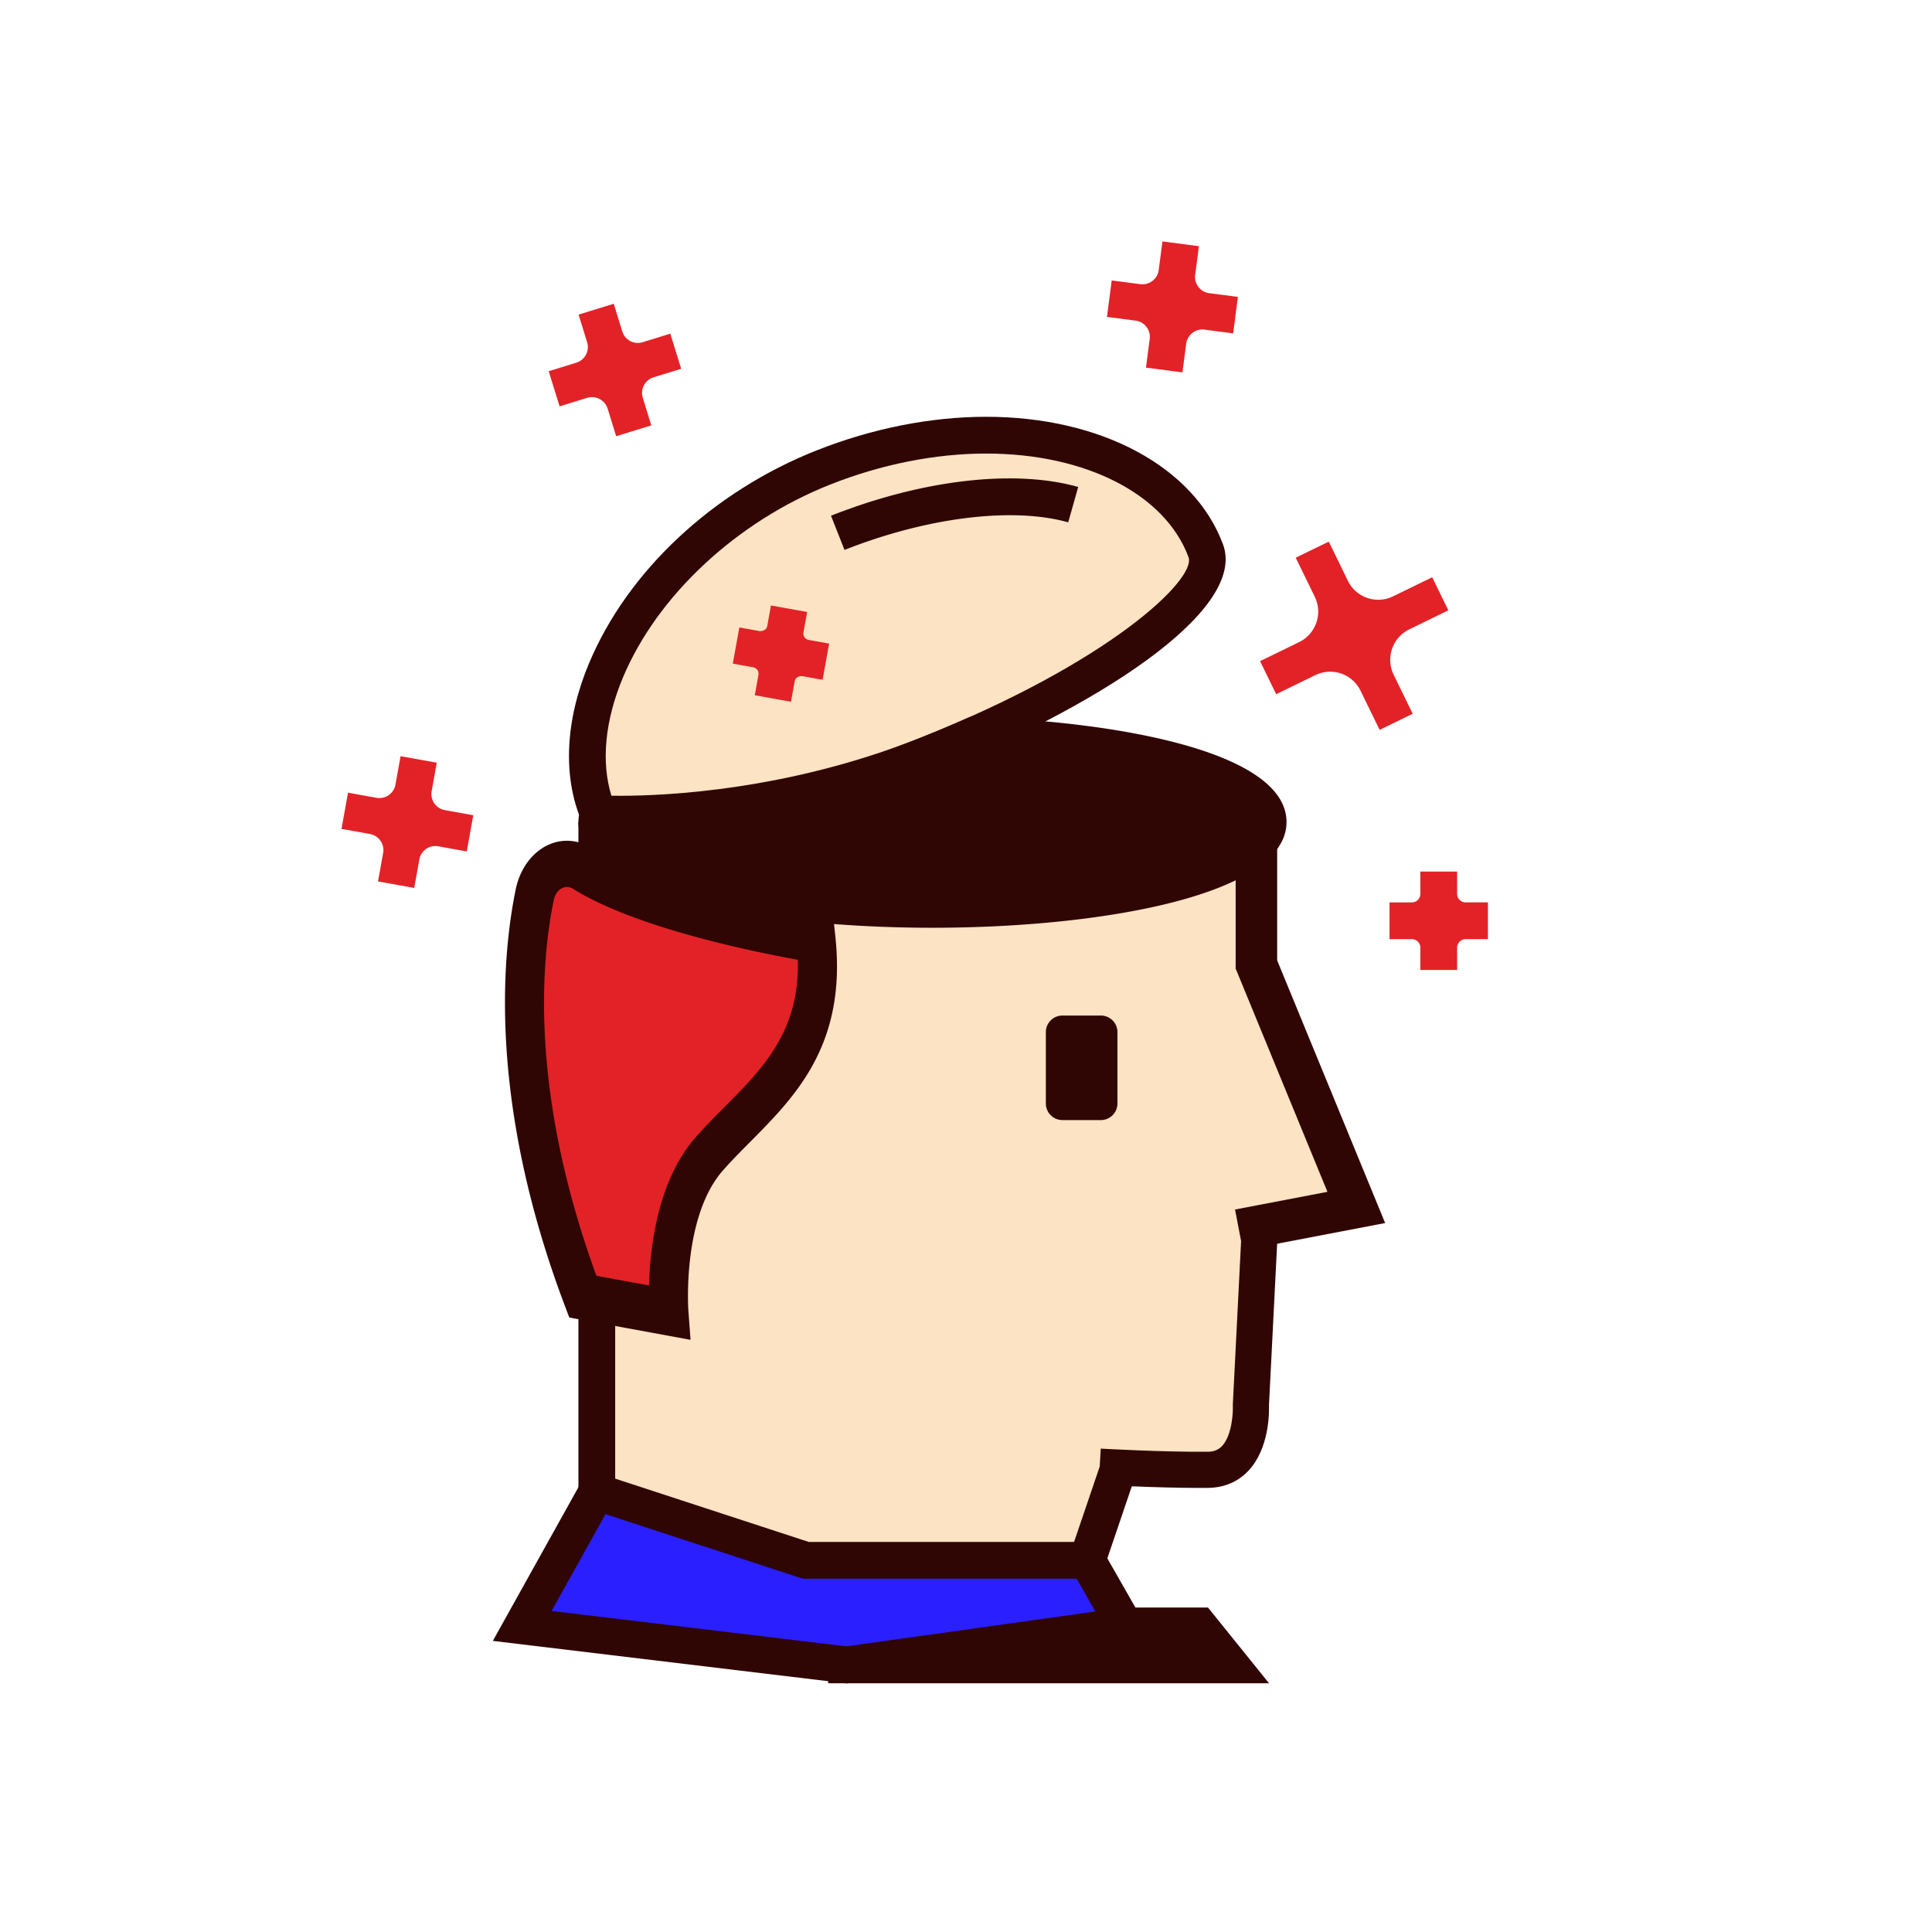
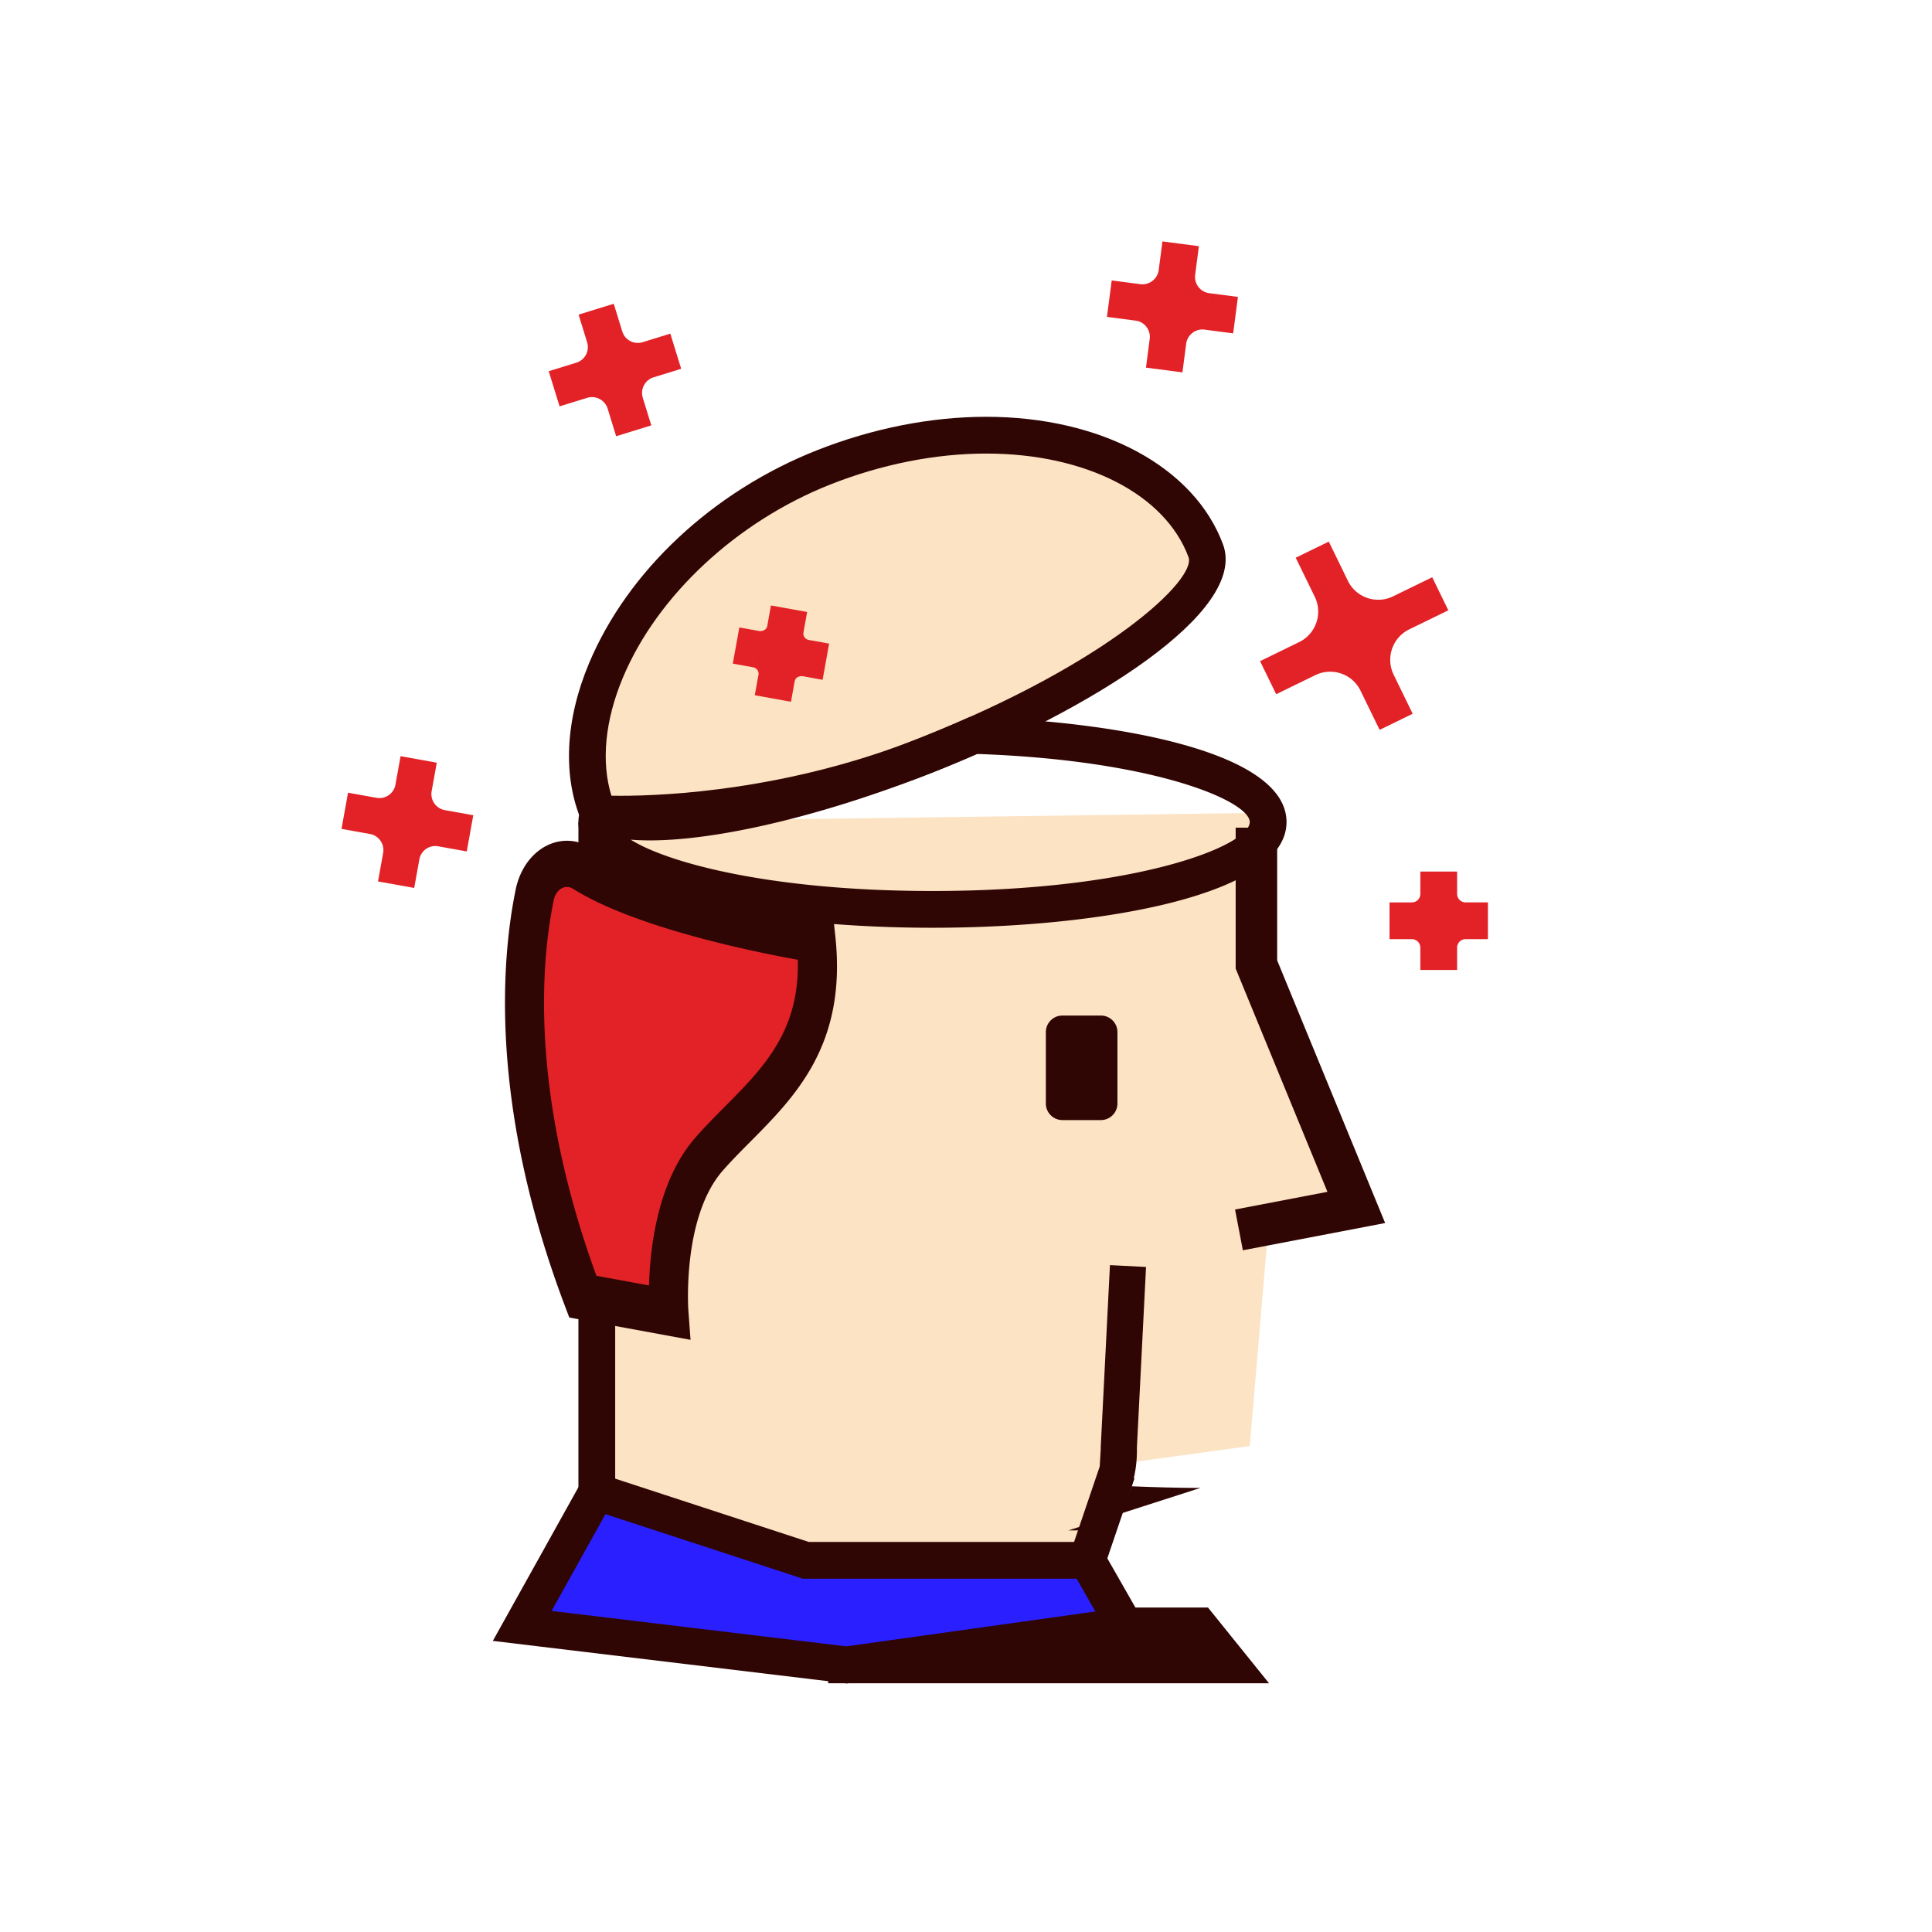
<svg xmlns="http://www.w3.org/2000/svg" width="250" height="250" fill="none">
  <g data-testid="mind" class="icon" style="fill: rgb(0, 0, 0);">
    <path d="m75.198 104.469 5.634-23.637 14.995-14.3 21.898-10.085h19.103l12.521 6.042 6.931 9.292-6.931 9.923-19.89 11.698-18.859 7.678-26.964 5.347Z" style="fill: rgb(252, 227, 195);" class="fills" data-testid="svg-path" />
    <path d="M181.314 79.3a6.764 6.764 0 0 0-3.117 9.044l2.465 5.058-2.465-5.058a6.764 6.764 0 0 0-9.044-3.117l-5.058 2.465 5.058-2.465a6.764 6.764 0 0 0 3.117-9.044l-2.465-5.058 2.465 5.058a6.764 6.764 0 0 0 9.044 3.117Zl5.058-2.465-5.058 2.465Z" style="fill: rgb(227, 34, 39); fill-opacity: 1;" class="fills" data-testid="svg-path" />
    <path d="m178.523 94.445-2.466-5.059 2.139-1.042-2.139 1.042a4.357 4.357 0 0 0-3.948-2.465c-.664 0-1.308.148-1.914.444l-5.057 2.466-2.085-4.278 5.057-2.466 1.043 2.139-1.043-2.139a4.391 4.391 0 0 0 2.022-5.864l-2.466-5.055 4.278-2.085 2.465 5.057-2.138 1.042 2.138-1.041a4.358 4.358 0 0 0 3.947 2.466c.666 0 1.31-.15 1.916-.446l5.057-2.464 2.085 4.278-5.057 2.464a4.39 4.39 0 0 0-2.022 5.862l2.466 5.059-4.278 2.085Zm-3.847-11.911c.282.084.558.18.829.289.082-.282.177-.559.287-.831a8.64 8.64 0 0 1-.829-.288 8.559 8.559 0 0 1-.287.83Z" style="fill: rgb(227, 34, 39); fill-opacity: 1;" class="fills" data-testid="svg-path" />
    <path d="M80.31 107.732Zc-1.948 0-3.033-.071-3.033-.071l-2.038-1.448c-2.448-5.799-2.1-13.041.984-20.393 5.004-11.928 16.016-22.225 29.46-27.545 7.177-2.84 14.76-4.343 21.928-4.343 14.888 0 26.916 6.477 30.643 16.503 3.26 8.777-17.197 21.459-37.586 29.529-17.715 7.011-34.126 7.768-40.358 7.768Zm-1.195-4.769c.345.006.743.011 1.194.011 5.96 0 21.652-.724 38.609-7.434 24.586-9.731 35.936-20.595 34.875-23.448-3.026-8.14-13.303-13.402-26.181-13.402-6.575 0-13.552 1.386-20.178 4.008C95.34 67.484 85.062 77.05 80.611 87.661c-2.33 5.554-2.844 10.922-1.496 15.302Z" style="fill: rgb(48, 6, 4); fill-opacity: 1;" class="fills" data-testid="svg-path" />
    <path d="m74.847 106.375 3.999 74.65-2.744 9.167 28.179 11.718 35.035 2.378 2.986-14.503 19.415-2.672 2.378-27.963 10.101-2.323-6-24.776-6.479-7.175v-19.673Z" style="fill: rgb(252, 227, 195);" class="fills" data-testid="svg-path" />
-     <path d="m109.281 71.16-1.75-4.424c11.779-4.662 23.737-6.054 31.988-3.723l-1.292 4.578c-7.174-2.027-18.265-.657-28.946 3.569ZM125.966 95.165c-2.04.903-4.098 1.766-6.173 2.586-18.958 7.503-36.202 10.397-42.363 7.536a3.16 3.16 0 0 0-.204 1.088c0 6.24 19.446 11.298 43.435 11.298 23.988 0 43.434-5.058 43.434-11.298 0-5.772-16.645-10.529-38.129-11.21Z" style="fill: rgb(48, 6, 4); fill-opacity: 1;" class="fills" data-testid="svg-path" />
    <path d="M120.66 120.052c-22.064 0-45.813-4.28-45.813-13.677 0-.631.118-1.274.351-1.906l.888-2.43 2.347 1.09c.849.395 2.529.864 5.72.864 8.393 0 21.389-3.161 34.765-8.453 2.044-.81 4.073-1.66 6.084-2.55l.495-.219.544.016c18.653.59 40.434 4.503 40.434 13.588 0 9.397-23.748 13.677-45.815 13.677Zm-39.047-11.4c4.821 3.022 18.226 6.642 39.047 6.642 26.566 0 41.057-5.892 41.057-8.919 0-2.665-12.118-8.006-35.289-8.814a171.254 171.254 0 0 1-5.758 2.402c-15.295 6.055-30.303 9.403-39.057 8.689Z" style="fill: rgb(48, 6, 4); fill-opacity: 1;" class="fills" data-testid="svg-path" />
    <path d="M74.847 106.375h4.758v95.534h-4.758Zm67.451 83.402 4.504 1.53-3.859 11.359-4.504-1.531Z" style="fill: rgb(48, 6, 4); fill-opacity: 1;" class="fills" data-testid="svg-path" />
    <path d="M140.696 201.91h-36.415l-27.055-8.848-9.652 17.33 41.972 5.046 35.996-5.046Z" style="fill: rgb(42, 31, 255); fill-opacity: 1;" class="fills" data-testid="svg-path" />
    <path d="m109.569 217.836-45.797-5.505 12.33-22.139 28.559 9.338h37.415l7.273 12.732-39.78 5.574Zm-38.193-9.383 38.147 4.585 32.212-4.515-2.419-4.235h-35.414l-25.551-8.356-6.975 12.521Z" style="fill: rgb(48, 6, 4); fill-opacity: 1;" class="fills" data-testid="svg-path" />
    <path d="M105.587 121.573s-20.779-3.265-30.24-9.198c-2.482-1.556-5.471.083-6.157 3.425-1.907 9.291-3.142 27.212 6.226 51.986l11.138 2.047s-.993-13.35 5.141-20.422c6.134-7.072 15.515-12.629 13.892-27.838Z" style="fill: rgb(227, 34, 39); fill-opacity: 1;" class="fills" data-testid="svg-path" />
-     <path d="m87.889 171.32-13.372-2.458-.243-.644c-9.638-25.489-8.071-43.936-6.28-52.663.439-2.138 1.738-3.857 3.475-4.6 1.478-.632 3.128-.491 4.527.386 9.138 5.731 29.575 8.993 29.78 9.026l.925.145.099.931c1.38 12.936-4.953 19.312-10.541 24.938-1.296 1.304-2.519 2.536-3.642 3.83-5.735 6.612-4.856 19.403-4.846 19.532l.118 1.577Zm-11.573-4.61 8.958 1.647c-.064-3.841.314-13.768 5.499-19.746 1.177-1.357 2.487-2.675 3.754-3.951 5.314-5.35 10.805-10.877 9.931-22.037-4.227-.721-21.243-3.873-29.759-9.213-.733-.46-1.518-.533-2.269-.21-1.002.428-1.766 1.492-2.044 2.846-3.971 19.34 1.888 39.792 5.93 50.664Z" style="fill: rgb(48, 6, 4); fill-opacity: 1;" class="fills" data-testid="svg-path" />
    <path d="m88.689 172.63-14.574-2.679-.437-1.156c-9.783-25.873-8.176-44.676-6.348-53.582.702-3.42 3.184-5.808 6.034-5.808.993 0 1.952.285 2.849.847 9.055 5.678 29.41 8.928 29.615 8.96l1.467.231.195 1.818c1.459 13.678-5.1 20.281-10.887 26.106-1.284 1.293-2.497 2.515-3.601 3.787-5.381 6.203-4.546 18.338-4.536 18.46l.223 3.016Zm-11.966-7.01 7.853 1.445c.063-4.665.872-13.701 5.812-19.396 1.197-1.379 2.518-2.709 3.796-3.995 5.185-5.22 10.1-10.167 9.639-19.997-5.039-.885-21.101-4.01-29.341-9.177a2.085 2.085 0 0 0-1.118-.336c-.925 0-1.998.687-2.313 2.224-1.676 8.157-3.127 25.304 5.672 49.232Z" style="fill: rgb(48, 6, 4); fill-opacity: 1;" class="fills" data-testid="svg-path" />
    <path d="m89.356 173.374-15.689-2.885-.56-1.478c-9.836-26.012-8.216-44.948-6.375-53.92.761-3.707 3.488-6.296 6.631-6.296 1.111 0 2.179.317 3.174.941 8.861 5.556 29.183 8.842 29.387 8.874l1.928.303.244 2.284c1.491 13.968-5.177 20.679-11.06 26.601-1.276 1.285-2.481 2.498-3.573 3.757-2.673 3.082-3.727 7.76-4.14 11.143-.462 3.786-.251 6.84-.249 6.869l.282 3.807Zm-14.792-3.961 13.458 2.474-.165-2.227c-.002-.025-.223-3.162.249-7.068.627-5.186 2.12-9.169 4.435-11.838 1.118-1.289 2.337-2.517 3.628-3.817 5.692-5.728 12.142-12.221 10.713-25.61l-.144-1.353-1.005-.158c-.845-.135-20.775-3.358-29.844-9.046-.798-.5-1.648-.754-2.526-.754-2.557 0-4.792 2.188-5.435 5.321-1.815 8.842-3.407 27.518 6.321 53.243l.315.833Zm10.613-1.616-8.907-1.639-.12-.327c-8.864-24.104-7.374-41.401-5.697-49.566.384-1.873 1.738-2.712 2.911-2.712.502 0 .988.145 1.442.43 8.183 5.131 24.359 8.257 29.122 9.092l.482.085.023.488c.473 10.098-4.524 15.128-9.814 20.454-1.28 1.288-2.589 2.607-3.769 3.968-4.779 5.51-5.6 14.271-5.663 19.004l-.01.723Zm-8.001-2.714 6.805 1.252c.141-5.028 1.15-13.536 5.946-19.065 1.207-1.392 2.531-2.725 3.812-4.015 5.022-5.055 9.758-9.823 9.492-19.064-5.349-.959-20.965-4.09-29.074-9.174a1.485 1.485 0 0 0-.794-.243c-.676 0-1.469.537-1.714 1.736-1.644 8.001-3.1 24.924 5.527 48.573Z" style="fill: rgb(48, 6, 4); fill-opacity: 1;" class="fills" data-testid="svg-path" />
-     <path d="M186.172 115.674a3.474 3.474 0 0 0 3.474 3.475h2.891-2.891a3.474 3.474 0 0 0-3.474 3.475v2.89-2.89a3.475 3.475 0 0 0-3.475-3.475h-2.89 2.89a3.475 3.475 0 0 0 3.475-3.475Zv-2.89 2.89Z" style="fill: rgb(227, 34, 39); fill-opacity: 1;" class="fills" data-testid="svg-path" />
    <path d="M188.551 125.513h-4.759v-2.89c0-.605-.49-1.095-1.094-1.095h-2.892v-4.758h2.892a1.097 1.097 0 0 0 1.094-1.097v-2.89h4.759v2.89c0 .605.49 1.095 1.095 1.097v4.758c-.605 0-1.095.49-1.095 1.095v2.89Zm3.986-3.985h-2.891v-4.758h2.891v4.758ZM101.627 81.406a3.223 3.223 0 0 0 2.601 3.743l2.638.475-2.638-.475a3.223 3.223 0 0 0-3.743 2.601l-.475 2.637.475-2.637a3.222 3.222 0 0 0-2.6-3.743l-2.638-.475 2.638.475a3.222 3.222 0 0 0 3.742-2.601Zl.476-2.637-.476 2.637Z" style="fill: rgb(227, 34, 39); fill-opacity: 1;" class="fills" data-testid="svg-path" />
    <path d="m102.352 90.81-4.684-.846.476-2.638 2.341.423-2.341-.423a.833.833 0 0 0-.137-.628.836.836 0 0 0-.542-.349l.42-2.342-.423 2.342-2.638-.476.846-4.683 2.635.475h.039c.537 0 .872-.286.941-.678l.476-2.639 4.683.842-.475 2.64a.84.84 0 0 0 .678.977l-.419 2.342.421-2.342 2.639.475-.842 4.684-2.638-.476c-.596.005-.909.279-.98.682l-.476 2.638ZM53.514 101.951a4.495 4.495 0 0 0 3.628 5.221l3.68.663-3.68-.663a4.495 4.495 0 0 0-5.221 3.628l-.663 3.679.663-3.679a4.497 4.497 0 0 0-3.628-5.222l-3.68-.662 3.68.662a4.494 4.494 0 0 0 5.221-3.627Zl.663-3.68-.663 3.68Z" style="fill: rgb(227, 34, 39); fill-opacity: 1;" class="fills" data-testid="svg-path" />
    <path d="m53.599 114.9-4.684-.842.663-3.68a2.103 2.103 0 0 0-.344-1.583 2.102 2.102 0 0 0-1.363-.875l.421-2.342-.421 2.342-3.68-.663.843-4.684 3.68.663a2.11 2.11 0 0 0 2.458-1.707l.663-3.68 4.684.843-.663 3.68a2.117 2.117 0 0 0 1.707 2.458l-.422 2.342.422-2.342 3.679.663-.842 4.683-3.68-.663a2.099 2.099 0 0 0-2.458 1.707l-2.342-.421 2.342.421-.663 3.68ZM78.248 43.583a4.495 4.495 0 0 0 5.622 2.968l3.572-1.103-3.572 1.103a4.496 4.496 0 0 0-2.969 5.622l1.104 3.573-1.104-3.573a4.495 4.495 0 0 0-5.622-2.968l-3.572 1.104 3.572-1.104a4.497 4.497 0 0 0 2.969-5.622Zl-1.104-3.573 1.104 3.573Z" style="fill: rgb(227, 34, 39); fill-opacity: 1;" class="fills" data-testid="svg-path" />
    <path d="m79.731 56.447-1.103-3.573a2.128 2.128 0 0 0-2.645-1.395l-3.573 1.104-1.407-4.547 3.573-1.105.704 2.274-.702-2.274a2.117 2.117 0 0 0 1.395-2.647l-1.103-3.571 4.548-1.403 1.103 3.571-2.274.702 2.274-.702a2.102 2.102 0 0 0 2.647 1.397l3.571-1.104 1.407 4.547-3.573 1.105a2.114 2.114 0 0 0-1.397 2.645l1.102 3.573-4.547 1.403ZM152.295 35.255a4.497 4.497 0 0 0 3.876 5.04l3.707.484-3.707-.484a4.495 4.495 0 0 0-5.04 3.875l-.484 3.708.484-3.708a4.494 4.494 0 0 0-3.875-5.039l-3.708-.484 3.708.484a4.495 4.495 0 0 0 5.039-3.876Zl.484-3.707-.484 3.707Z" style="fill: rgb(227, 34, 39); fill-opacity: 1;" class="fills" data-testid="svg-path" />
    <path d="m153.006 48.186-4.717-.616.483-3.707 2.359.308-2.359-.308a2.107 2.107 0 0 0-.42-1.564 2.098 2.098 0 0 0-1.403-.809l.306-2.358-.308 2.358-3.708-.484.616-4.718 3.707.485a2.128 2.128 0 0 0 2.374-1.826l.484-3.707 4.717.616-.483 3.707c-.074.557.078 1.12.422 1.564.34.447.845.738 1.401.809l-.306 2.359.308-2.359 3.708.484-.617 4.718-3.708-.484c-1.152-.157-2.222.681-2.372 1.825l-.484 3.707Z" style="fill: rgb(227, 34, 39); fill-opacity: 1;" class="fills" data-testid="svg-path" />
    <path d="M156.313 208.013h-13.15v2.712l-16.641 2.333h-19.355v4.758h57.047Zm-13.861-63.075h-4.974a2.144 2.144 0 0 1-2.145-2.144v-9.238c0-1.184.96-2.145 2.145-2.145h4.974c1.185 0 2.145.961 2.145 2.145v9.238c0 1.184-.96 2.144-2.145 2.144Zm18.373 16.849-1.011-5.275 11.957-2.29-11.876-28.886v-18.237h5.371v17.176l13.972 33.985Z" style="fill: rgb(48, 6, 4); fill-opacity: 1;" class="fills" data-testid="svg-path" />
-     <path d="M155.339 192.537c-5.855 0-12.86-.4-13.171-.417l.269-4.67c.079.005 7.961.453 13.824.406 1.06-.009 1.575-.426 1.871-.74 1.309-1.389 1.435-4.427 1.397-5.165l-.006-.119.006-.119 1.189-23.505 4.671.237-1.184 23.398c.033.974.037 5.608-2.669 8.481-1.346 1.428-3.157 2.192-5.236 2.209-.316.002-.638.004-.961.004Z" style="fill: rgb(48, 6, 4); fill-opacity: 1;" class="fills" data-testid="svg-path" />
+     <path d="M155.339 192.537c-5.855 0-12.86-.4-13.171-.417l.269-4.67l-.006-.119.006-.119 1.189-23.505 4.671.237-1.184 23.398c.033.974.037 5.608-2.669 8.481-1.346 1.428-3.157 2.192-5.236 2.209-.316.002-.638.004-.961.004Z" style="fill: rgb(48, 6, 4); fill-opacity: 1;" class="fills" data-testid="svg-path" />
  </g>
</svg>